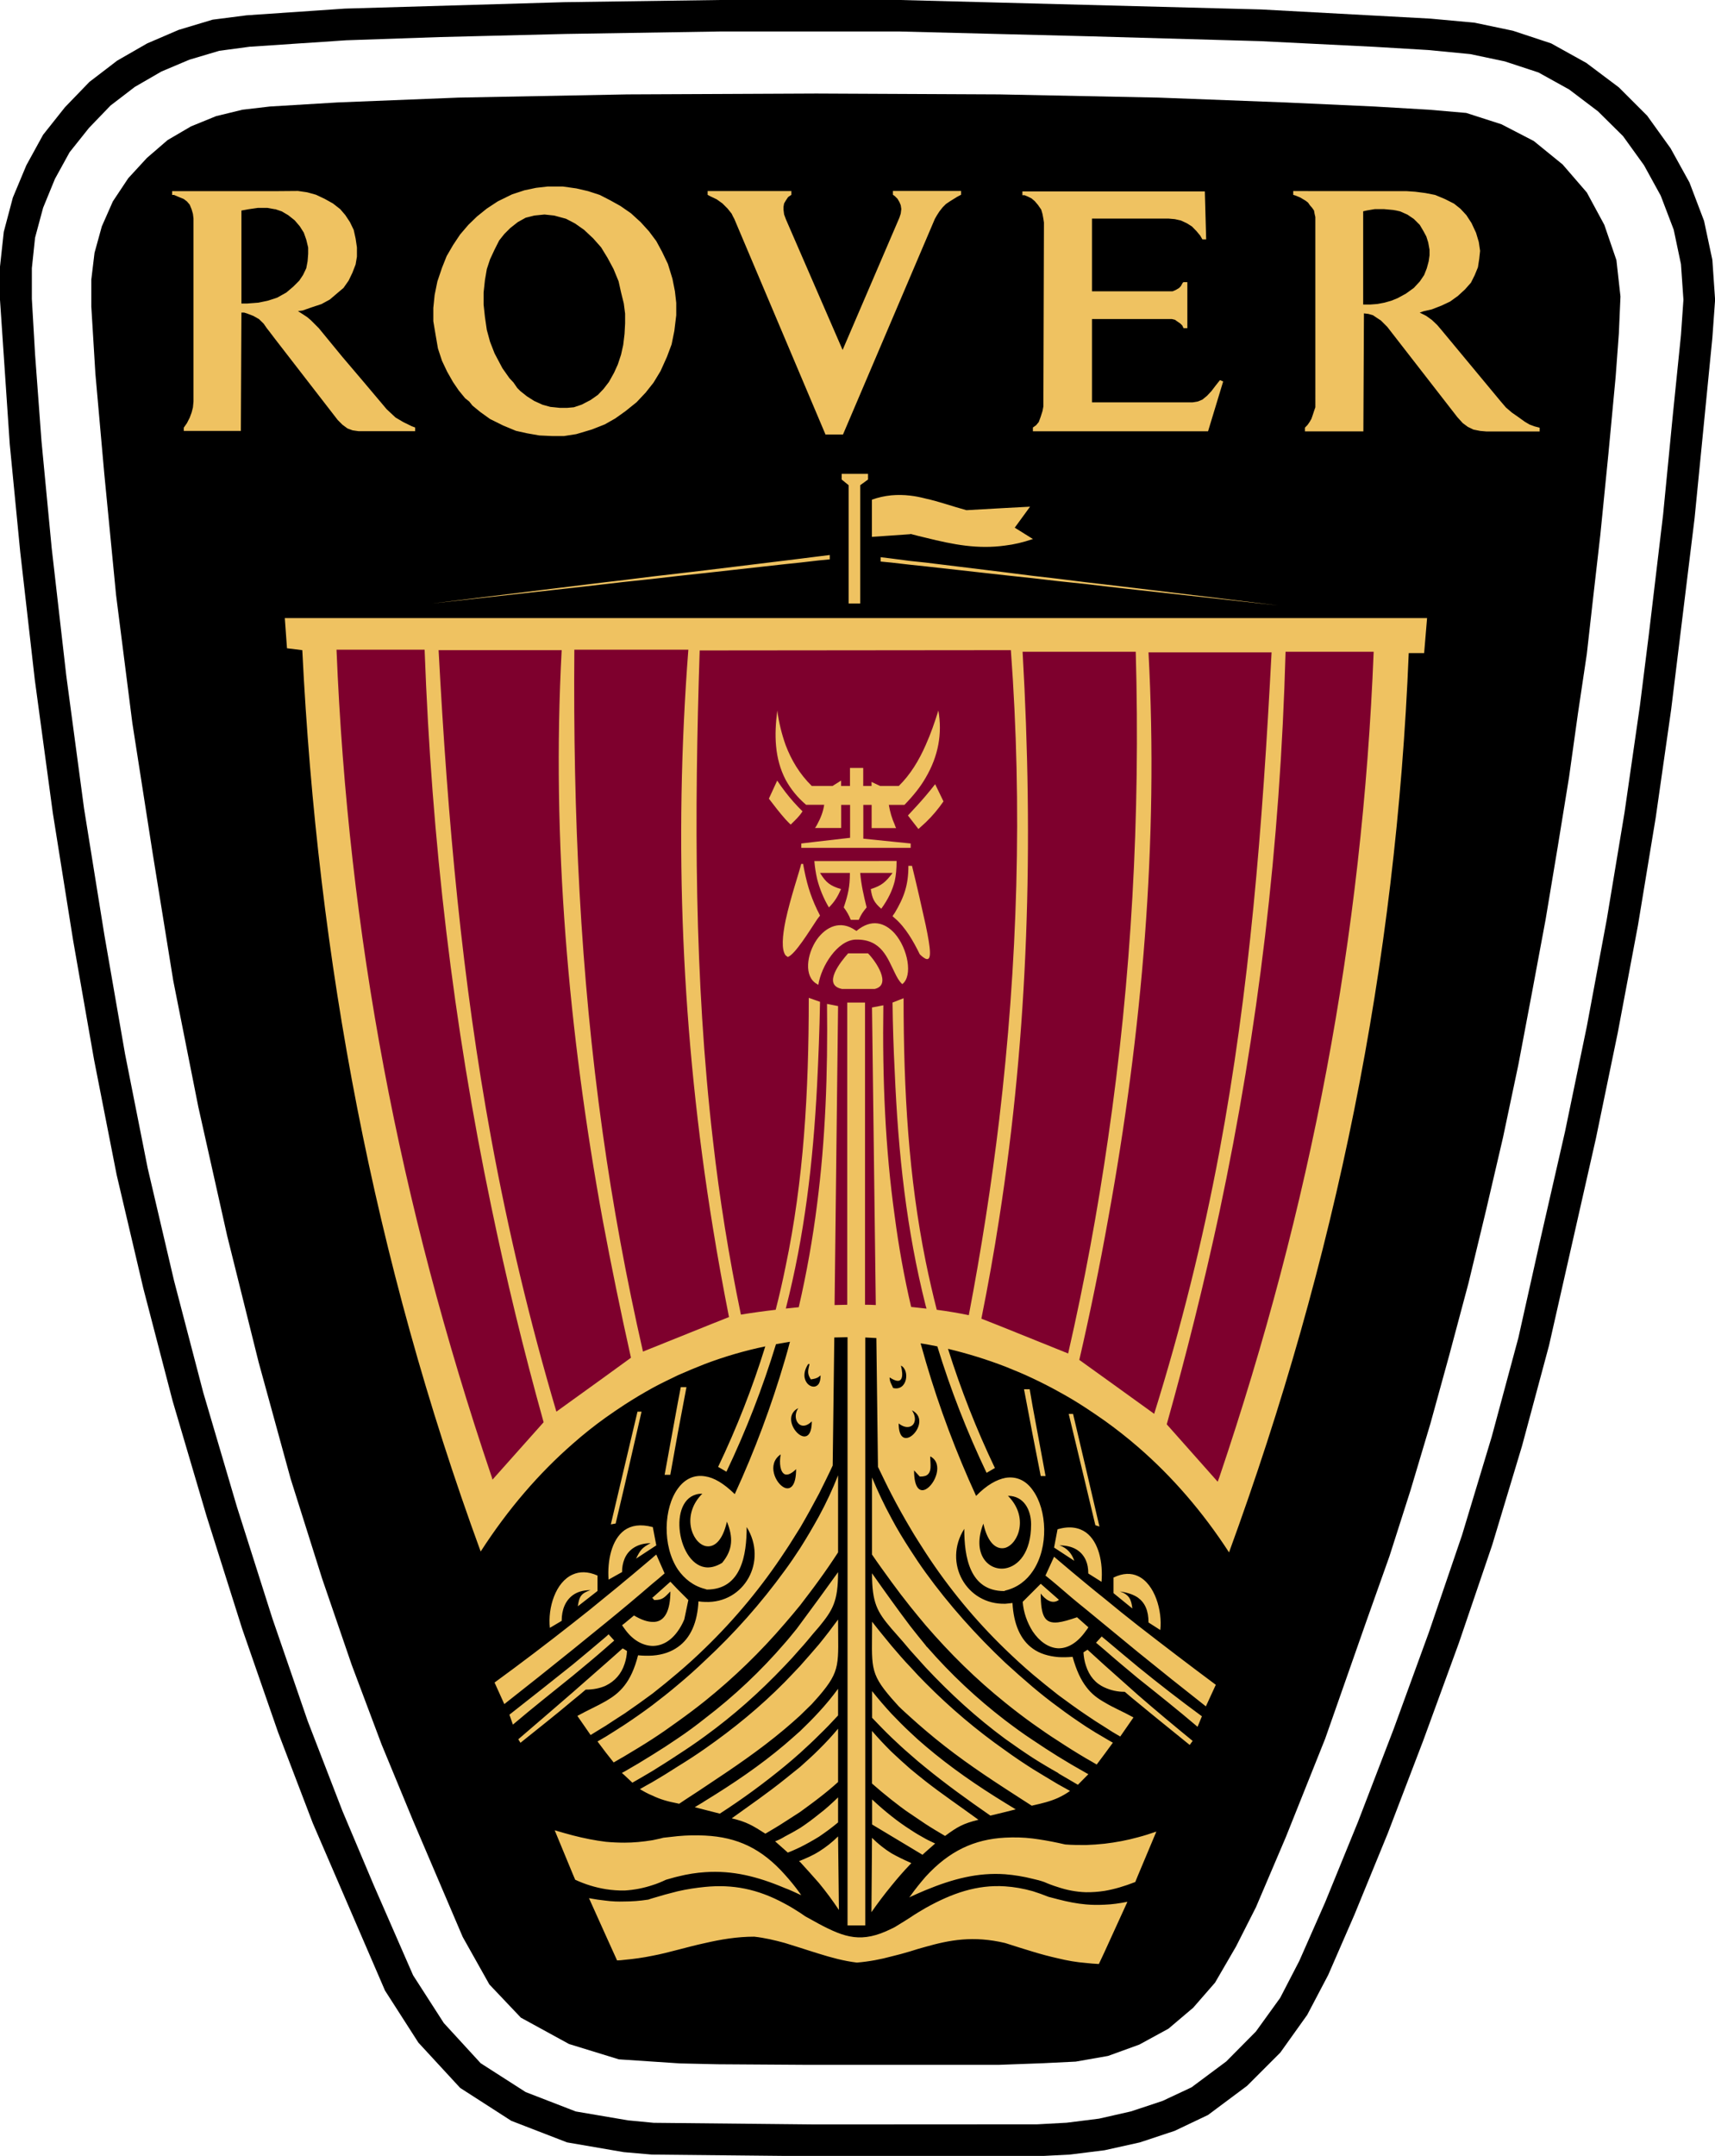
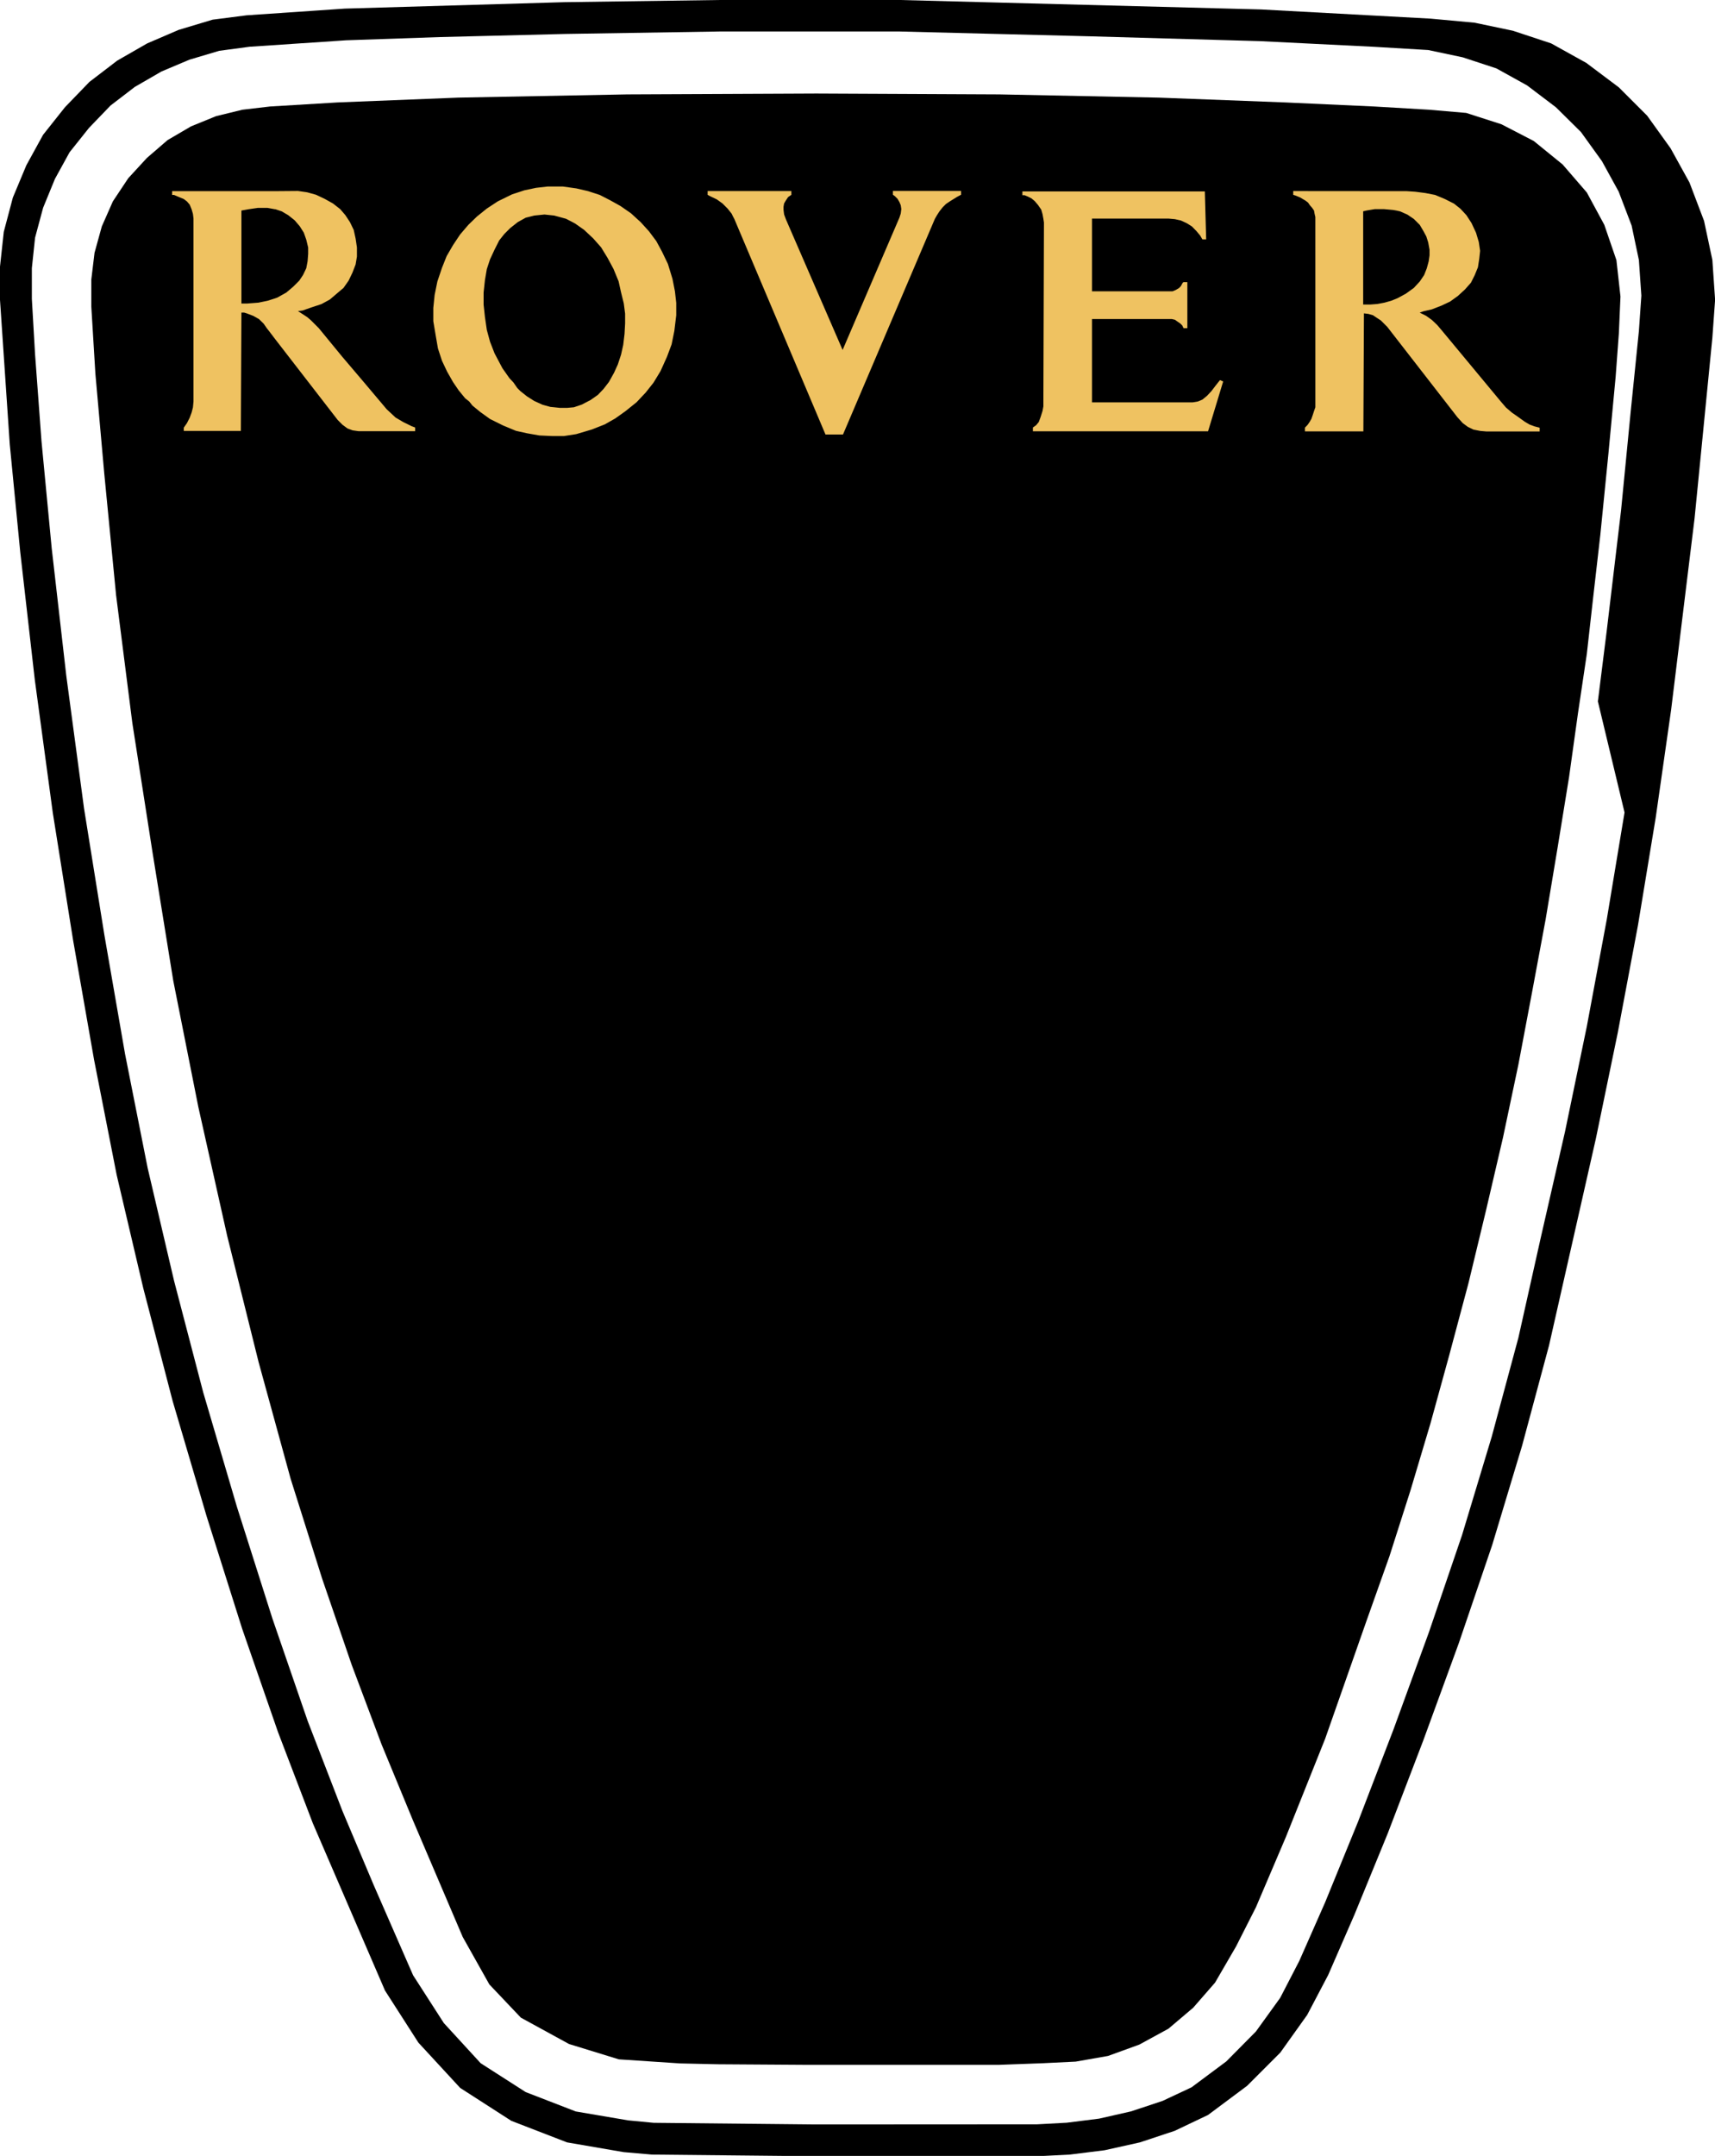
<svg xmlns="http://www.w3.org/2000/svg" version="1.1" id="Layer_1" x="0px" y="0px" viewBox="0 0 1814.3 2279.4" style="enable-background:new 0 0 1814.3 2279.4;" xml:space="preserve">
  <style type="text/css">
	.st0{fill-rule:evenodd;clip-rule:evenodd;}
	.st1{fill-rule:evenodd;clip-rule:evenodd;fill:#EFC261;}
	.st2{fill-rule:evenodd;clip-rule:evenodd;fill:#7E002D;}
</style>
  <path class="st0" d="M850.7,2183.1h206.3l46.2-1.7l34.8-1.7l34.2-6l33.1-12l30.8-16.8l26.2-22.2l23.1-26.5l22.2-38.2l21.1-41.6  l31.6-74.1l41.6-104l43.3-123.4l24.8-69.8l22.2-69.5l21.1-70.7l19.7-71.5l20.5-76.7l18.5-76.7l18-77.2l16.3-77.2l14.5-76.7  l14.3-76.7l12.8-76.7l12-73.8l9.4-67.3l9.4-63l6.6-58.7l7.7-67.3l8.5-85.2l7.7-81.8l3.4-45.9l1.7-39L1710,275l-12.8-37.3l-18.5-34.2  l-25.6-29.6l-30.5-24.8l-34.2-17.7l-37.3-12l-39.4-3.4l-57.9-3.4l-94.3-4.3l-133.7-5.1l-168.7-3.4l-193.5-0.9l-200.1,0.9l-178.7,3.4  l-127.7,5.1l-71.5,4.3l-29.1,3.4l-27.9,6.8l-26.5,10.8l-24.8,14.5L155.4,167l-19.7,21.4l-16.3,24.5l-11.7,26.5l-7.7,27.9l-3.4,28.2  v28.8l4.3,70.7l9.4,105.7l12.5,128.5L140,764.4l21.4,137.1l21.9,135.4l26.5,133.4l30.5,136.2l33.3,133.7l33.9,123.4l33.3,105.5  l31.3,91.2l31.6,84.1l33.1,80.1l52.7,123.4l28.2,50.2l33.3,35.1l51,27.9l52.7,16.2l64.7,4.3l39.9,0.9L850.7,2183.1L850.7,2183.1z" />
  <path class="st1" d="M255.4,320.9v-98.3l7.7-1.4l9.7-1.4H283l7.7,1.4h0.6l6.8,2.3l6.8,4l6.8,5.4l5.4,6.3l4.3,6.8l2.6,7.4l2,8.3v6.8  l-0.6,7.7l-1.4,7.4l-3.4,7.1l-4,6l-6.3,6.3l-7.4,6.3l-9.7,5.4l-2.6,0.9L283,318l-9.7,2l-11.7,0.9L255.4,320.9L255.4,320.9z   M1477.2,315.8l1.4-0.6l8.8-4.8l8.3-6l6.3-6.8l4.6-6.8l2.8-7.1l2-7.4l0.9-6.3v-6l-1.4-7.7l-2-6.3l-2.9-5.4l-4-6.8l-6.3-6.3l-6.8-4.6  l-7.7-3.4l-4-0.9l-3.4-0.6l-9.7-0.9h-9.7l-8.3,1.4l-4,0.9v98.6h7.4l7.7-0.6l7.4-1.4l7.1-2L1477.2,315.8z M1477.2,202.1h10.8l9.1,0.6  l10.8,1.4l10.3,2l10.3,4.3l9.7,4.9l6.8,5.4l6.3,6.8l5.4,8.3l4.8,10.3l2.9,9.7l1.4,9.4l-0.9,8.3l-1.4,9.1l-3.4,8.3l-4,8l-6.3,7.1  l-7.4,6.8l-8.3,6l-9.1,4.3l-10.3,4l-8.8,2l-4,1.4l6.8,3.4l6,4.3l5.7,5.4l4.6,5.4l62.7,75.5l5.4,6.3l6.3,5.4l6.9,4.8l6.8,4.9l4.9,2.9  l5.4,2l5.4,1.4v4h-56.1l-6.8-0.6l-7.1-1.4l-6-2.9l-5.4-4l-5.7-6.3l-64.4-82.9l-9.7-12.5l-3.4-3.4l-3.4-3.4l-4-2.6l-4.3-2.9l-4.8-1.4  l-4.8-0.6l-0.6,124.8h-61.8v-4l2.8-2.9l2-2.9l2-3.4l1.4-4l1.4-4.3l1.4-4V229.4l-0.8-3.4l-0.6-3.4l-2-2.9l-2.3-2.6l-2-2.9l-2.6-2  l-5.7-3.4l-4.8-2l-2.6-0.8v-4L1477.2,202.1L1477.2,202.1L1477.2,202.1z M586.3,430.6l5.7,0.6h8.3l6.8-0.6l8.3-2.8l9.4-4.9l7.7-5.4  l6-6.3l5.7-7.4l5.4-9.7l4-8.8l3.4-10.3l2.3-10.3l1.4-11.7l0.6-11.1v-10.3l-1.4-10.8l-2.9-11.7l-2.6-11.7l-5.4-13.1l-6.3-11.7  l-6.8-11.1l-8.3-9.4l-9.7-9.1l-9.7-6.8l-9.4-4.9l-12.5-3.4l-10.3-1.1l-10.8,1.1l-9.1,2.3l-8.3,4.6l-8,6.3l-6.3,6.3l-5.4,6.8  l-4.9,9.7l-4.8,10.3l-3.4,10.3l-2,11.7l-1.4,13.1V322l1.4,13.1l2,13.7l3.4,12.5l4.8,12.3l8.3,15.7l7.4,10.5l4.3,4.6l2,2.9l2,2.9  l3.4,3.4l6.8,5.4l7.7,4.9l8.8,4l8.3,2.3L586.3,430.6L586.3,430.6z M586.3,197.2h9.1l14.3,2l12.5,2.9l12.3,4l11.1,5.7l10.8,6  l11.1,7.7l10.3,9.4l8.8,9.7l7.7,10.3l6,11.1l6.3,13.1l4.8,15.7l2.6,13.1l1.4,12.3v13.1l-2,16.5l-2.9,14.3l-4.9,13.1l-6.8,15.1  l-7.4,12.2l-8.3,10.5l-9.7,10.3l-11.7,9.4l-10.8,7.7l-11.1,6.3l-13.7,5.4l-16.5,4.9l-12.8,2h-13.1l-13.1-0.6l-13.1-2.3l-11.7-2.6  l-13.7-5.7l-13.7-6.8l-10.3-7.4l-8.3-6.8l-3.4-4.3l-4.3-3.4l-6.8-8.3l-6-8.8l-6.3-11.1l-5.4-11.4l-4.3-13.1l-2.6-15.1l-2.3-13.7v-14  l1.4-13.7l2.9-14.3l4.9-14.5l4.9-12.3l6.8-11.7l7.4-11.1l8.8-10.3l9.1-8.8l10.3-8.3l11.7-7.7l15.1-7.4l13.1-4.3l12.3-2.6l12.3-1.4  H586.3z M873.3,459.4h18.5l97.2-228l2.3-4l2.6-4l3.4-4.3l3.4-3.4l4.3-2.9l7.4-4.6l4.3-2.3v-4h-72.1v4l2,1.4l2.9,2.9l2,3.4l1.4,3.4  l0.6,4l-0.6,4.8l-1.4,4.3l-60.1,139.9l-59.9-137.9l-2-5.4l-0.6-4.8v-3.4l0.6-3.4l2-3.4l2.3-3.4l3.4-2.3v-4h-88.6v4l2.6,1.4l7.1,3.4  l6,4.3l5.4,5.4l4.3,5.4l1.4,2.9l1.4,2.6L873.3,459.4L873.3,459.4z M1092.7,452v4H1278l16-52.7l-3.4-1.4l-4.3,5.4l-4.8,6.3l-4.6,4.9  l-4.9,4l-4.8,2l-5.4,0.9h-106.6v-88.1h84.4l3.4,0.8l2.8,2l2.9,2l2,2l1.4,2.9h4v-48.7h-4l-0.9,0.6l-2,3.7l-2,2l-3.4,2l-3.4,1.4h-85.2  v-76.9h80.9l6.8,0.6l6.3,1.4l6.3,2.9l5.4,3.4l4.8,4.9l4,4.8l2.3,4h4l-1.4-50.7h-193v4h2.3l3.4,1.4l4,2l3.4,2.9l3.4,4l3.4,4.9  l1.4,4.8l0.9,4.9l0.6,4l-0.6,190.4v4l-0.9,4.8l-2,6.3l-2,5.4l-2.8,3.4L1092.7,452L1092.7,452z M290.7,202.1H182.1v4h2l5.4,2.3l4.9,2  l3.4,2.6l2.9,3.4l2,4.9l1.4,4.8l0.6,4.9v193.5l-0.6,6.3l-1.4,5.4l-2,5.4l-2.9,5.7l-3.4,4.9v3.4h60.4l0.6-125.1h2.9l2.9,0.9l6.8,2.6  l6,3.4l4.9,4.8l3.4,4.9l2.3,2.9l6.3,8.3l66.4,85.8l4.9,4.9l5.4,4l5.4,2l6.3,0.9h59.9V452l-3.7-1.4l-8.8-4.3l-8.3-4.9l-9.4-8.8  l-24.8-29.4L362,377.1l-24.8-30.2l-4-4l-4.3-4.3l-4-3.4l-9.7-6.3l4.9-0.6l9.7-3.4l10.3-3.4l8.8-4.8l7.4-6.3l7.1-6l5.4-7.7l4-8.3  l3.4-8.8l1.4-8.3v-9.7l-1.4-9.4l-2-9.1l-4-8.3l-4.9-7.4l-5.4-6.3l-7.7-6l-8.8-4.9l-9.1-4.3l-9.4-2.6l-9.7-1.4L290.7,202.1  L290.7,202.1L290.7,202.1z" />
-   <path class="st0" d="M907.2,0H761L597.1,2.3L364.8,9.1l-104,7.1l-35.9,4.6L189,31.6l-33.3,14.3L124,64.1L94.6,86.6l-25.9,26.8  l-23.1,29.1l-17.7,32.2l-14.3,34.2L4,245.1l-4,36.8v35.1l10.3,152.5l11.1,114l15.4,135.1l19.1,141.1l21.4,134.2l22.2,126.5  l23.9,121.7l28.2,120l31.1,119.4l35.9,121.7l37.6,118.9l37.9,109.2l36.8,96.3l76.4,177l35.3,55l44.2,47.9l54.1,34.8l59,22.8  l59.9,10.3l29.9,2.6l170.2,1.7h238.3l33.6-1.7l36.8-4.6l37.3-8.3l36.8-12.2l35.3-16.8l41.3-30.8l35.1-35.1l28.5-39.9l22.2-42.2  l27.7-63.6l35.3-86.1l37.6-98.3l37.6-102.9l35.3-103.7l31.6-104.9l28.5-106l49.6-218.9l23.1-111.7l21.4-113.7l18.8-114l16.3-114  l24.8-202.4l18.8-190.7l2.9-40.2l-2.9-42.2l-8.8-41.3l-15.4-40.5l-20-36.2l-24.8-34.5l-29.9-29.9l-34.5-25.9L1641,45.9l-40.5-13.4  l-40.5-8.5l-46.7-4.3l-179-9.7L952.2,0L907.2,0L907.2,0z M907.2,2246.1h-47l-168.7-1.7l-27.1-2.6l-55.3-9.4l-53-20.5l-47.6-30.5  l-39-42.5l-32.5-50.5l-41.6-95.2l-33.1-78.4l-36.8-95.2l-37.3-108.3l-37.6-118.3l-35.6-120.8L184.1,1354l-27.9-119.1l-23.9-120.5  l-21.9-126L88.9,854.7L70.1,714.2L54.7,579.7L43.9,466.5l-6.8-91.8l-3.4-58.7v-32.5l3.4-32.2l8.5-31.6l12.5-30.5L73.6,161l20.5-25.7  l22.8-23.7l25.7-19.7l28.2-16.3l29.6-12.5l31.6-9.4l32.2-4.3l102-6.8l98.9-3.4L598,35.9l163.3-2.6h190.4l201.8,5.1l179.6,5.1  l120.8,6l57,3.4l44.5,4.3l36.5,7.7l35.6,11.7l32.5,18l30.5,23.1l26.5,26.2l22.2,30.8l17.7,32.2l13.7,35.9l7.7,36.5l2.6,37.6  l-2.6,37.3l-8.6,84.4l-10.3,105.5l-15.1,126.8l-9.4,75L1718.6,859l-18.8,113.1l-21.1,113.1l-23.1,111.4l-25.7,112.3l-23.6,105.5  l-28.2,104.6l-31.4,104l-35.1,102.9l-37.3,102.3l-37.6,97.8l-34.8,85.2l-27.4,62.1l-20.2,39l-25.7,35.6l-31.3,31.6l-36.8,27.4  l-30.5,14.3l-33.4,11.1l-33.9,7.7l-34.2,4.3l-31.3,1.7L907.2,2246.1L907.2,2246.1L907.2,2246.1z" />
-   <path class="st1" d="M605.9,1981.3l-19.1-46.2c6.5,2,12.8,3.7,19.1,5.4c12,3.1,23.7,5.4,35.1,6.8c6.5,0.6,13.1,0.9,19.7,0.9  c9.4,0,19.1-0.9,29.6-2.6c3.7-0.9,7.4-1.4,11.4-2.6c5.4-0.6,10.5-1.1,15.4-1.7c9.6-0.9,19.2-1.1,28.8-0.6  c34.2,1.7,59.8,13.7,84.4,41.3c5.4,6,10.8,12.5,16.3,20.2c0.3,0.6,0.6,1.1,1.1,1.4c-0.6,0-0.9-0.3-1.1-0.3  c-5.7-2.6-10.8-5.1-16.3-7.1c-29.1-12.3-55.3-18.8-84.4-16.8c-9.1,0.6-18.5,2-28.8,4.6c-4,0.9-8.3,2.3-12.5,3.4  c-4.9,2.3-9.7,4.3-14.3,5.7c-9.6,3.2-19.5,5.1-29.6,5.7c-6.6,0.1-13.2-0.4-19.7-1.4c-11.2-1.8-22.2-5.2-32.5-10L605.9,1981.3z   M1300.2,1641.3c113.2-309.8,176.7-621.3,190.1-950.8h16.3l3.1-37H301.3l2.3,31.9l16.2,2c16.2,328.3,75.8,644.7,188.7,953  c28.8-44.7,61.6-82.7,97.5-114c11.2-9.9,22.9-19.2,35.1-27.9c6.5-4.6,13-9,19.7-13.4c9.7-6.3,19.5-12.1,29.6-17.7  c8.8-4.8,18-9.1,26.8-13.4c9.5-4.2,19.1-8.2,28.8-12c20.7-7.8,41.9-14,63.6-18.5c-13.5,43.6-30.2,86.2-49.9,127.4l8.8,5.1  c20.8-43.6,38.3-88.6,52.4-134.8l9.4-1.7l5.4-0.9c-1.7,6.5-3.5,13-5.4,19.4c-14.2,48.4-31.9,95.8-53,141.7  c-11.7-11.4-21.9-17.4-31.3-18.8c-12-2-21.7,3.1-28.8,12.8c-15.1,20.5-16.8,60.7,0,85.8c6.8,9.7,16.3,17.4,28.8,20.5  c0.6,0.3,1.1,0.3,1.7,0.6c36.8,0,42.2-37,42.2-66.1c22.5,36.2-2.6,80.9-43.9,79.2c-2.3,0-4.6-0.3-7.1-0.6  c-1.1,22.2-8.3,38.8-21.7,48.2c-7.1,5.1-16,8.3-26.8,9.1c-5.1,0.3-10.3,0.2-15.4-0.3c-3.7,14.5-8.5,24.5-14.3,31.9  c-5.7,7.4-12.3,12.2-19.7,16.5c-8.8,5.1-18.8,9.4-30.2,15.7l14,20.2c5.4-3.4,10.8-6.6,16.3-10c6.5-4.3,13.1-8.6,19.7-12.8  c10-6.9,19.9-13.9,29.6-21.1c9.1-7.1,18-14.4,26.8-21.9c9.9-8.4,19.5-17.1,28.8-26.2c31.8-30.8,60.1-65,84.4-102  c5.7-8.3,10.8-17.1,16.3-25.6c6.9-11.8,13.5-23.8,19.9-35.9c4.8-9.7,9.7-19.4,14.3-29.4l1.7-135.4c4.6,0,9.4-0.3,14-0.3v621.9h18.8  v-621.6c4,0.3,8,0.3,11.7,0.6l1.7,136.2c4.9,10,9.4,19.7,14.5,29.4c6.3,12.2,13,24.1,20,35.9c5.1,8.8,10.8,17.4,16.2,25.9  c24.1,36.9,52.3,71.1,84.1,101.8c9.4,9.1,19.1,18,29.1,26.5c8.8,7.4,17.7,14.6,26.8,21.7c9.7,7.1,19.4,14.3,29.6,21.1  c6.3,4.3,12.8,8.6,19.7,12.8c5.1,3.4,10.6,6.8,16.3,10l14-20.2c-11.4-6.3-21.7-10.5-30.2-15.7c-7.7-4.3-14.2-9.1-19.7-16.5  c-5.7-7.4-10.5-17.4-14.5-31.9c-5,0.5-10.1,0.6-15.1,0.3c-10.5-0.9-19.7-3.7-26.8-8.8c-13.4-9.4-20.5-26.2-21.7-48.4  c-2.6,0.3-4.8,0.6-7.4,0.8c-41.3,1.4-66.4-43.3-43.6-79.2c0,29.1,5.4,65.8,42.2,65.8c0.6-0.3,0.8-0.3,1.4-0.6  c12.8-3.1,22.5-10.8,29.1-20.8c16.8-25.1,14.8-64.4,0-84.9c-6.8-10-16.8-15.4-29.1-13.4c-9.1,1.7-19.7,7.4-31.1,19.1  c-21-45.8-38.8-93-53-141.3c-2-6.8-3.7-13.4-5.7-20c2,0.3,4,0.6,5.7,0.9c4,0.9,8,1.4,12,2.3c14,45.8,31.5,90.5,52.1,133.7l8.8-5.1  c-19.5-40.8-36-82.9-49.6-126c20.5,4.9,40.7,11.1,60.7,18.8c10,4,19.7,8,29.1,12.5c9.1,4.3,18,8.8,26.8,13.7  c10,5.4,20,11.4,29.6,17.7c6.6,4.3,13.1,8.8,19.7,13.4c12,8.6,24,18,35.4,27.9C1239.8,1560.9,1272.3,1598.3,1300.2,1641.3  L1300.2,1641.3z M1203.9,1942.5c6.5-1.7,12.8-3.7,19.4-6l-19.4,46.2l-2.9,7.1c-11.7,4.6-22.5,7.7-32.5,9.4c-6.5,1-13.1,1.5-19.7,1.4  c-10.1-0.3-20.1-2.2-29.6-5.4c-4.9-1.5-9.8-3.3-14.5-5.4c-4-1.4-8.1-2.5-12.3-3.4c-9.5-2.4-19.3-4-29.1-4.8  c-28.8-2-55,4.8-84.1,16.8c-5.4,2.3-10.8,4.6-16.2,7.1c-0.3,0.3-0.9,0.6-1.1,0.6c0.3-0.6,0.8-0.9,1.1-1.4  c5.4-7.7,10.8-14.2,16.2-20.5c25.1-27.4,51.6-39.6,84.1-41.3c9.7-0.5,19.4-0.3,29.1,0.9c8.6,1.1,17.4,2.6,26.8,4.6l7.7,1.7  c7.4,0.6,14.5,0.6,21.9,0.6c6.6-0.2,13.1-0.7,19.7-1.4C1180.5,1947.9,1192.3,1945.7,1203.9,1942.5L1203.9,1942.5z M1203.9,1792.1  c19,16.5,38.3,32.6,57.8,48.5l-3.1,4.3c-18.2-14.8-36.5-29.4-54.7-44.5c-4.7-3.8-9.4-7.7-14-11.7c-7.4,0.1-14.7-1.5-21.4-4.6  c-9.7-4.3-16.2-12.2-19.7-23.1c-1.5-4.5-2.3-9.2-2.6-14l2.6-1.7l1.7-1.1l17.9,16.3C1180.2,1771,1191.9,1781.5,1203.9,1792.1  L1203.9,1792.1z M1203.9,1774.4c21.1,16.8,42.2,33.6,63,51.3l4.6-11.1c-22.9-16.8-45.4-34.2-67.5-52.2  c-11.9-9.8-23.6-19.7-35.4-29.6c-1.1-0.8-2-1.7-3.1-2.6l-6,6.6c3.1,2.6,6,5.1,9.1,7.7C1180.2,1754.7,1191.9,1764.4,1203.9,1774.4  L1203.9,1774.4z M1203.9,1746.8c23.8,19.3,47.7,38.4,71.8,57.3l10.5-22.8c-27.7-20.6-55.1-41.5-82.4-62.7  c-11.9-9.3-23.7-18.8-35.4-28.5c-6.5-5.1-13.1-10.6-19.7-16c-10-8.3-19.9-16.5-29.6-24.8c-1.4-1.1-2.8-2.3-4-3.4l-9.1,19.9  c4.6,3.7,8.8,7.1,13.1,10.8c9.7,8.5,19.6,16.8,29.6,24.8c6.6,5.4,13.1,10.8,19.7,16.2C1180.2,1727.4,1192.2,1737.1,1203.9,1746.8z   M1203.9,1666.4c17.9,8.3,25.9,37,23.6,57l-12.5-8c0-12.5-3.7-20.8-11.1-26.2c-4.9-3.4-11.1-5.4-19.1-6.6c9.7,3.4,12,8.3,13.1,18  l-19.9-16.2v-16.5C1188.2,1663,1196.7,1663,1203.9,1666.4L1203.9,1666.4z M1203.9,622.1l148.2,18l-148.2-16.3l-35.4-4l-19.7-2.3  l-29.6-3.1l-26.8-3.1l-29.1-3.1l-84.1-9.4l-16.2-1.7l-20-2.3l-11.4-1.1v-4.6l11.4,1.4l20,2.6l16.2,1.7l84.1,10.3l29.1,3.7l26.8,3.1  l29.6,3.7l19.7,2.3L1203.9,622.1L1203.9,622.1z M1168.5,2013.8c7.7-0.3,16-1.4,24.2-3.1l-24.2,53l-6,12.8c-4.6-0.2-9.1-0.6-13.7-1.1  c-10-0.8-19.9-2.5-29.6-4.9c-9-2-18-4.4-26.8-7.1c-9.1-2.8-18.8-5.7-29.1-9.1c-33.9-8-59-3.1-84.1,4c-5.4,1.4-10.8,3.1-16.2,4.8  c-6.6,2-13.3,3.8-20,5.4c-11.4,3.1-23.4,5.4-36.5,6.5c-14-1.7-27.4-5.4-40.2-9.4c-6.8-2-13.4-4.3-19.9-6.3l-16.3-5.1  c-10.3-2.8-21.1-5.4-32.2-6.6c-18.2,0-35.3,2.9-52.2,6.8c-9.4,2-19.1,4.6-28.8,7.1c-8.8,2.3-17.7,4.6-26.8,6.3  c-9.7,2-19.7,3.4-29.6,4.3c-2.6,0.3-5.1,0.6-7.7,0.6l-12-26.5l-17.7-39.3c6.3,1.2,12,2,17.7,2.6c6.8,0.9,13.1,1.1,19.7,0.9  c8,0,16.2-0.6,25.4-2c1.4-0.6,2.9-0.9,4.3-1.4c8.8-2.7,17.8-5.2,26.8-7.4c10-2.3,19.7-3.7,28.8-4.6c29.1-2.9,55.6,2,84.4,17.7  c5.4,2.8,10.5,6,16.3,9.7c1.7,1.1,3.7,2.6,5.4,3.7c5.1,2.9,10,5.4,14.5,8c27.4,14.5,45.3,20.8,76.7,5.1c2.6-1.1,5.1-2.6,7.7-4.3  c4.3-2.6,8.3-5.1,12.3-7.7c5.4-3.7,10.8-6.8,16.2-10c27.6-15.4,54.2-24.8,84.1-22.8c9.4,0.6,19.1,2.3,29.1,5.1  c5.4,1.7,11.1,3.7,16.8,6c3.4,0.9,6.6,1.7,10,2.6c10,2.6,20,4.6,29.6,5.4C1155.4,2014.1,1161.7,2014.1,1168.5,2013.8z   M1168.5,1837.4c2.9,1.7,5.7,3.4,8.8,5.1l-8.8,12l-8.3,11.1c-4-2.3-7.7-4.6-11.4-6.6c-10-5.9-19.9-12.1-29.6-18.5  c-9.1-5.7-18-12-26.8-18.2c-9.9-7.1-19.6-14.5-29.1-22.2c-30.5-24.5-58.1-51.6-84.1-81.8c-5.4-6.3-10.8-13.1-16.2-19.7  c-6.9-8.6-13.5-17.3-20-26.2c-6.8-9.4-13.7-18.8-20.5-28.8v-81.5c6.1,14.7,12.9,29.1,20.5,43c6,11.4,12.8,22.5,20,33.6  c5.1,8,10.5,16,16.2,23.9c24.5,33.9,53.3,66.1,84.1,95.2c9.5,8.7,19.2,17.3,29.1,25.7c8.8,7.4,17.7,14.5,26.8,21.1  c9.7,7.4,19.7,14.2,29.6,20.8C1155.4,1829.7,1162,1833.7,1168.5,1837.4L1168.5,1837.4z M1148.8,1874.4c0.9,0.6,1.7,0.9,2.6,1.4  l-2.6,2.6l-8.5,8.6l-20-11.7c-0.3-0.3-0.9-0.6-1.1-0.9c-9.1-5.1-18-10.4-26.8-16c-9.8-6.4-19.5-13.1-29.1-20  c-30.5-22.5-57.6-47.3-84.1-75.5l-16.2-18c-2.6-3.1-5.1-6-7.7-9.1c-4.8-5.4-8.8-10-12.3-14c-15.1-17.7-20.5-27.1-20.5-58.4  c6.8,9.7,13.7,19.4,20.5,28.8c6.6,9.1,13.1,18,20,27.1c5.3,6.8,10.8,13.6,16.2,20.2c0.5,0.9,1.2,1.7,2,2.3  c24.7,28.3,52.2,54.1,82.1,77c9.4,7.1,19.1,14.3,29.1,20.8c8.8,6,17.7,11.7,26.8,17.4C1128.9,1863,1138.6,1868.7,1148.8,1874.4  L1148.8,1874.4z M1148.8,1718.2l2.6,2.3c-0.8,1.4-1.7,2.6-2.6,3.7c-9.4,13.4-19.9,18.8-29.6,18.5c-10.3-0.6-19.7-7.4-26.8-18  c-5.9-9.4-9.6-20-10.5-31.1l10.5-10.5l8.6-8.6l18.2,16l1.1,1.1c-0.4,0.1-0.8,0.3-1.1,0.6c-6.8,4-13.7-1.4-18.2-7.4  c0,24.8,4.6,31.9,18.2,30.5c5.4-0.6,12-2.6,20.2-5.4L1148.8,1718.2L1148.8,1718.2z M1148.8,1620.2c13.7,10,18.2,32.2,16.5,52.2  l-14-8.8c0-5.4-0.8-10-2.6-14c-4.6-10.3-14.2-15.7-27.9-15.7c8,2.6,13.1,8.6,15.7,16.3l-17.4-11.4l-4-2.6l3.7-19.4h0.3  C1131.7,1613.1,1141.7,1615.1,1148.8,1620.2L1148.8,1620.2z M1148.8,1552.7l14.3,61.3l-4.3-1.4l-10-41.9l-18.2-75.8h4.6  L1148.8,1552.7L1148.8,1552.7z M1119.2,1886.4c4.3,2.3,8.6,4.9,12.8,7.1c-4.3,3.1-8.5,5.4-12.8,7.4c-8.3,3.7-16.5,5.7-26.8,8  c-0.3,0-0.6,0.3-0.8,0.3c-9.7-6.3-19.1-12.2-28.2-18.2c-29.9-19.4-57-38.2-84.1-61.3c-5.4-4.5-10.8-9.4-16.2-14.2  c-4-3.7-8.3-7.4-12.3-11.4c-2.6-2.8-5.2-5.7-7.7-8.6c-23.9-27.6-20.5-33.6-20.5-80.9c6.8,8.8,13.7,17.1,20.5,25.4  c6.6,7.7,13.1,15.4,20,22.5c5.4,6,10.8,11.7,16.2,17.1c25.9,26.1,54,49.9,84.1,71c9.5,6.9,19.2,13.4,29.1,19.7  C1101.2,1875.6,1110.1,1881,1119.2,1886.4L1119.2,1886.4z M1092.4,1486.8l13.7,73.8h-5.1l-8.6-43.9l-9.1-47.9h6L1092.4,1486.8  L1092.4,1486.8z M1092.4,569.7l0.6,0.3h-0.6c-10,3.4-19.7,5.7-29.1,6.8c-28.8,4-54.4-0.9-84.1-8.3c-5.1-1.1-10.5-2.6-16-4l-0.3,0.3  l-20,1.4l-20.5,1.4v-39.3c6.6-2.4,13.5-3.9,20.5-4.6c6.6-0.6,13.3-0.5,20,0.3c5.4,0.6,10.8,1.7,16.2,3.1  c14.2,3.1,28.5,8.3,43.3,12.3l40.8-2.3l26.5-1.4l-16.2,22.2L1092.4,569.7L1092.4,569.7z M1063.4,1636.5c14.2-4.3,25.1-32.8,2.9-55  c16.8,0,24.5,14.8,24.5,30.2c0,29.9-13.7,44.2-27.4,46.5c-18,2.8-35.6-15.4-23.1-47.3C1045.1,1632.5,1054.8,1638.7,1063.4,1636.5z   M1063.4,1915.8l11.1-2.8l-11.1-6.8c-29.4-18-57.9-37.6-84.1-59.9c-5.6-4.7-11-9.5-16.2-14.5c-6.9-6.4-13.5-13.1-20-19.9  c-7.1-7.7-14-15.7-20.5-23.9v28.2c6.8,7.1,13.7,14.3,20.5,20.8c6.6,6.3,13.1,12.3,20,18.2c5.4,4.8,10.8,9.4,16.2,13.7  c21.7,17.7,44.2,33.9,68.4,50.7L1063.4,1915.8z M979.3,1574.6c9.7-4.8,19.4-27.4,4.8-34.8c0,8.3,2.3,17.4-4.8,20.5  c-2,0.6-4.1,0.9-6.3,0.8l-6-6.5C967,1573.8,973.3,1577.7,979.3,1574.6L979.3,1574.6z M979.3,1957.9l10-8.8c-3.4-1.7-6.8-3.1-10-4.9  c-5.5-3-11-6.2-16.2-9.7c-6.9-4.4-13.6-9.2-20-14.3c-7.1-5.6-13.9-11.5-20.5-17.7v26.5l20.5,12.3l20,12l12.8,7.7L979.3,1957.9z   M979.3,1928.6c6.6,4.3,13.4,8.3,20.5,12.5c13.1-9.7,19.1-13.1,35.3-17.1c-19.9-14.5-38.5-27.1-55.9-40.7  c-5.4-4.3-10.8-8.6-16.2-13.1c-6.8-5.9-13.4-12-20-18.2c-7.1-7-14-14.4-20.5-21.9v55.6c6.8,6,13.7,11.7,20.5,17.1  c6.6,5.1,13.1,10.3,20,14.8L979.3,1928.6z M963,1508.2c5.4-2,6.8-9.7,1.7-17.1c14,6.8,6.6,23.1-1.7,27.9c-6,3.4-12.3,1.1-12.3-14  C955.6,1508.8,959.9,1509.4,963,1508.2z M963,1969.3c0.3,0.3,0.8,0.3,1.1,0.6c-0.3,0.3-0.9,0.9-1.1,1.1c-7,7.3-13.6,14.9-20,22.8  c-7.4,9-14.4,18.3-21.1,27.9l0.6-78.6c6.2,6.2,13.1,11.7,20.5,16.3C949,1962.8,955.3,1965.9,963,1969.3L963,1969.3z M943.1,1457.5  c12,7.1,12.8-2.6,10-13.7c9.7,4.8,6.8,27.4-8.3,23.7c-0.5-1.3-1.1-2.5-1.7-3.7c-1.1-2.3-2-4.3-2-7.4  C941.9,1456.6,942.5,1457.2,943.1,1457.5L943.1,1457.5z M866.4,1455.5c0.6-0.4,1.2-0.9,1.7-1.4c0,3.7-0.6,6.6-1.7,8.6  c-6,9.7-23.1-2.9-11.4-20.5h1.4c-1.7,7.1-2.6,10.3,1.4,16.2C861.3,1457.8,863.9,1457.5,866.4,1455.5z M866.4,1957.6  c7.3-4.6,14.1-9.9,20.2-16l0.9,77.8c-6.5-9.8-13.6-19.4-21.1-28.5c-6.5-7.4-13.1-14.8-19.9-22.2c-0.5-0.2-0.9-0.6-1.1-1.1  c0.3,0,0.6-0.3,1.1-0.3C853.9,1964.2,860.4,1961.4,866.4,1957.6L866.4,1957.6z M866.4,1918c6.8-5.1,13.4-11.1,20.2-17.7v26.5  c-6.8,5.7-13.4,10.5-20.2,15.1c-6.5,4-13.1,7.7-19.9,11.1c-4.3,2-8.5,4-13.1,5.7l-3.1-2.8l-10.3-9.1c3.7-1.4,7.1-3.1,10.3-5.1  c5.7-2.9,11.1-6,16.3-9.1C853.4,1928.1,860,1923.2,866.4,1918z M866.4,1849.6c7.1-7,13.9-14.3,20.2-21.9v56.4  c-6.5,5.9-13.3,11.5-20.2,16.8c-6.5,5.1-13.4,10-19.9,14.8c-5.4,3.4-10.8,7.1-16.3,10.5c-6.5,4.3-13.4,8.3-20.5,12.5  c-13.4-8.5-19.7-12.5-35.6-16.2c20.2-14.5,38.8-27.4,56.1-41.3c5.4-4.3,10.8-8.6,16.3-13.1C853,1862.2,859.9,1856.2,866.4,1849.6  L866.4,1849.6z M866.4,1810c7.2-7.8,14-16,20.2-24.5v28.2c-6.8,7.4-13.4,14.3-20.2,20.8c-6.5,6.6-13.4,12.8-19.9,18.8  c-5.4,4.9-10.8,9.4-16.3,14c-21.9,18-44.8,34.8-68.7,50.2l-15.7-4l-10.8-2.8c3.7-2.3,7.4-4.3,10.8-6.6c29.4-18,58.1-37.3,84.4-59.6  c5.4-4.6,10.8-9.4,16.3-14.3C853.3,1823.7,860,1817,866.4,1810z M866.4,1738.5c7-8.6,13.7-17.3,20.2-26.2c0,47.3,3.4,53.3-20.2,80.9  c-2.3,2.6-4.9,5.4-7.7,8.6c-4.3,4.3-8.3,8-12.3,12c-5.4,4.9-10.8,9.7-16.3,14.3c-27.1,22.8-54.7,41.3-84.4,61  c-8.8,6-18,11.7-27.1,17.9c-0.6,0-1.1,0-1.7-0.3c-10.5-2-18.5-4.3-26.8-8.3c-4.6-1.9-8.9-4.2-13.1-6.8c4.6-2.6,8.8-5.1,13.1-7.4  c9.1-5.3,18-10.8,26.8-16.5c9.8-6,19.4-12.2,28.8-18.8c30.5-21.3,58.4-44.1,84.4-70.4c5.4-5.7,10.8-11.1,16.3-17.1  C853,1753.9,859.9,1746.2,866.4,1738.5L866.4,1738.5z M866.4,1690.1l20.2-27.9c0,31.1-5.7,40.2-20.2,57.9  c-3.7,4.3-7.7,8.8-12.3,14.5c-2.6,3.1-5.1,6-7.7,8.8c-5.4,6.3-10.8,12.2-16.3,17.9c-27.1,28.5-54.1,52.4-84.4,74.4  c-9.4,6.9-19,13.4-28.8,19.7c-8.5,5.7-17.7,11.4-26.8,17.1c-6.8,4-14,8.3-21.1,12.3l-8.5-8l-2.6-2.3c0.9-0.6,1.7-0.9,2.6-1.4  c10-5.7,19.9-11.6,29.6-17.7c9.1-5.6,18-11.4,26.8-17.4c9.9-6.6,19.5-13.7,28.8-21.1c30.8-23.5,59.1-50.1,84.4-79.5  c4.3-4.8,8.6-10.3,12.8-15.4l3.4-4.6L866.4,1690.1L866.4,1690.1z M866.4,1603.1c7.6-14,14.4-28.5,20.2-43.3v81.5  c-6.5,10-13.2,19.8-20.2,29.4c-6.5,9.1-13.4,17.9-19.9,26.5c-5.4,6.6-10.8,13.1-16.3,19.4c-25.9,30.2-53.6,57-84.4,81.8  c-9.4,7.5-19,14.7-28.8,21.7c-8.8,6.4-17.7,12.6-26.8,18.5c-9.7,6.3-19.7,12.3-29.6,18.2c-3.7,2.3-7.7,4.3-11.4,6.6l-8.3-10.5  l-8.8-11.7c2.9-1.7,6-3.4,8.8-5.1c6.6-4.1,13.2-8.3,19.7-12.5c10.1-6.7,20-13.6,29.6-20.8c9.1-6.9,18.1-14,26.8-21.4  c9.9-8.2,19.5-16.8,28.8-25.7c31.2-28.9,59.4-60.8,84.4-95.2c5.7-7.7,11.1-15.7,16.3-23.7C853.5,1625.8,860.1,1614.5,866.4,1603.1  L866.4,1603.1z M866.4,588.2l11.4-1.4v4.6l-11.4,1.1l-19.9,2.3l-16.3,1.7l-84.4,9.4l-28.8,3.1l-26.8,3.1l-29.6,3.1l-19.7,2.3  l-35.1,4l-148.5,16.5l148.5-18.2l35.1-4.3l19.7-2.3l29.6-3.7l26.8-3.1l28.8-3.4l84.4-10.3l16.3-2L866.4,588.2z M897.8,638.1H910V513  l8.3-6v-6h-27.9v6l7.4,6V638.1z M846.5,1506.5c3.1,1.7,7.4,1.1,12.3-3.7c0,15.7-6.5,18-12.3,14.5c-8.3-4.9-15.7-21.7-2-28.5  C839.9,1495.7,841.6,1503.7,846.5,1506.5z M830.2,1558.7c2.9,1.1,6.8-0.3,12-5.4c0,17.7-6,22-12,19.7c-9.7-4-19.4-25.1-4.3-35.3  C824.2,1547,825.4,1556.4,830.2,1558.7z M745.9,1657c5.4,0.8,11.4-0.6,18-4.6c11.7-14,11.7-27.4,5.1-43.6  c-4.9,21.7-14.5,27.9-23.1,25.7c-14.3-4-25.1-33.1-2.9-55.3C705.7,1579.2,715.1,1652.4,745.9,1657L745.9,1657z M717.1,1680.6  l11.1,11.1l-4.3,20.5c-2,4.8-4.3,8.8-6.8,12.3c-7.4,10.5-16.8,15.7-26.8,15.7c-10.3-0.3-21.1-6-29.6-18.2c-0.9-1.2-1.8-2.4-2.6-3.7  l2.6-2l10-8.3c7.7,4.6,14.3,6.8,19.7,6.8c13.1,0.6,18.8-12.5,18.8-32.2c-6.3,6.3-8,9.1-17.1,9.1l-1.7-2l-0.6-0.3l0.6-0.3l18.8-16.8  L717.1,1680.6L717.1,1680.6z M717.1,1482.8l3.1-16.2h6l-9.1,48.2l-8,44.5h-6L717.1,1482.8L717.1,1482.8z M690.3,1647  c1.1-1.1,2.6-2.3,4-3.4l8.8,19.9c-4.3,3.7-8.5,7.4-12.8,10.8c-16.2,14-32.7,27.8-49.3,41.3c-11.7,9.4-23.4,19.1-35.1,28.5  c-24,19.4-48.1,38.5-72.4,57.6l-10.3-22.8c28-20.4,55.5-41.3,82.7-62.7c11.7-9.1,23.4-18.5,35.1-28.2c6.5-5.4,13.1-10.5,19.7-16.2  C670.6,1663.8,680.3,1655.3,690.3,1647L690.3,1647z M690.3,1614.5h0.3l3.7,19.4l-4,2.6l-17.4,11.4c4.3-8.8,6.3-11.7,15.4-16.3  c-13.4,0-23.4,6.3-27.6,16.5c-1.8,4.4-2.7,9.2-2.6,14l-14.3,8c-1.4-19.9,3.1-42.2,16.8-52.2C667.8,1612.8,677.5,1611.1,690.3,1614.5  L690.3,1614.5z M660.7,1743.9l2.6,1.7c-0.2,4.7-1.1,9.3-2.6,13.7c-3.4,10.5-10.3,18.2-19.7,22.8c-6,2.8-13.1,4.3-21.4,4.3  c-4.6,4-9.1,7.7-13.7,11.4c-18.2,15.4-36.8,29.9-55.3,44.8l-2.3-3.7c19.3-16.5,38.4-33,57.6-49.6l35.1-30.8c6-5.4,12-10.5,17.7-15.7  L660.7,1743.9L660.7,1743.9z M660.7,1550.4l13.7-57.9h4.3l-18,78.4l-9.4,39.9l-5.1,0.9L660.7,1550.4z M641,1730.5  c0.9-0.8,2-1.7,2.8-2.6l6,6.6c-2.9,2.6-6,5.1-8.8,7.7c-11.7,10.3-23.4,19.9-35.1,29.6c-21.1,17.1-42.5,33.9-63.3,51.6l-3.7-10.5  c22.5-17.7,44.7-35.1,67-53C617.6,1750.2,629.3,1740.5,641,1730.5z M605.9,1686.6c4.6-3.4,10.8-5.4,18.8-5.4  c-10,3.4-12,6.8-13.4,17.1l20.8-16.2v-16.3c-10.3-4.6-19.1-4.3-26.2-1.1c-18.2,8-26.5,35.1-24.2,56.4l12.5-7.4  C594.2,1701.7,598.2,1692.3,605.9,1686.6z" />
-   <path class="st2" d="M519.6,1275.1c-40.2-193-63-385.6-70.4-588.2H356c12.3,301.5,66.7,586.2,163.6,872.9c0.6,1.7,1.1,3.1,1.4,4.6  l54.1-60.7C554,1428.1,535.5,1351.9,519.6,1275.1L519.6,1275.1z M1289.9,1282.2c41.3-194.4,64.4-387.9,70.1-593.1h93.2  c-12,301.5-66.4,586.2-163.3,872.9c-0.6,1.4-1.1,3.1-1.7,4.6l-53.9-60.7C1255.1,1431.9,1273.7,1357.3,1289.9,1282.2L1289.9,1282.2z   M1289.9,1218.1c32.2-172.1,45.6-342.6,55.3-528.4H1215c10.8,199.8-6.8,402.1-42.7,599.1c-8.9,49.9-19.1,99.6-30.5,149l30.5,21.9  l48.7,35.1C1249.4,1404,1272.4,1311.6,1289.9,1218.1z M1172.2,1203.8c24.8-169.9,34.2-340.9,29.3-514.7h-119.7  c11.7,203.5,6.3,400.7-24.8,599.6c-5.4,35.1-11.7,70.1-18.8,105.5l18.8,7.4l73,29.4C1147.2,1355.9,1161.2,1280.1,1172.2,1203.8  L1172.2,1203.8z M1057.1,687.4h12.3c12.3,165.9,7.1,331.7-12.3,496.2c-8.3,69.3-19.1,138.3-32.2,206.9c-11.2-2.3-22.5-4.2-33.9-5.7  c-4.3-16.9-8.2-33.9-11.7-51c-18-88.9-23.4-179.8-23.4-278.4l-9.4,3.7l-2.3,0.9c0.3,24.8,1.1,49,2.3,72.4  c3.7,87.8,12.5,167.9,32.8,248.2c0.3,0.9,0.6,2,0.9,2.9h-0.9l-15.4-1.7c-7.4-31.7-13.2-63.8-17.4-96c-10-71.5-13.1-144.8-12-222.9  l-12,2.3l4,314.6c-3.7-0.3-7.4-0.3-11.4-0.3v-319.5h-18.8v319.5c-4.6,0-9.1,0.3-13.4,0.3l3.7-316.1l-11.7-2.3  c0.9,74.1-1.7,143.6-10.5,211.8c-4.6,36.6-11.1,72.9-19.4,108.9c-4.6,0.6-9.1,0.8-13.7,1.4c19.7-77,28.8-153.3,33.1-236.5  c1.4-28.2,2.6-57.6,3.1-87.8l-3.1-1.1l-8.8-3.1c0,100.6-5.4,193-24.5,283.9c-3.1,15.4-6.6,30.7-10.5,45.9  c-12.2,1.4-24.5,3.1-36.8,5.1c-12.7-61-22.6-122.5-29.6-184.4c-19.9-171.3-19.7-344.3-14-517.8L1057.1,687.4L1057.1,687.4  L1057.1,687.4z M979.3,1013.7c6.6,2.6,5.4-9.7,0-35.6c-4.6-21-9.4-41.9-14.5-62.7H961c0,20.5-4.6,33.3-14.5,49.9  c-0.9,1.1-1.6,2.2-2.3,3.4c0.6,0.6,1.4,1.1,2.3,2c11.4,9.7,20,24.8,26.5,38.2C975.6,1011.5,977.6,1012.9,979.3,1013.7L979.3,1013.7z   M979.3,869.5c7-6.7,13.3-14.2,18.8-22.2l-8.8-18.2c-3.1,4-6.6,8.3-10,12.3c-6,7.1-12.5,14-18.8,20.8l11.1,14.3L979.3,869.5  L979.3,869.5z M979.3,822.2c13.4-22.8,17.7-46.7,13.4-71c-3.7,12-8,24.5-13.4,36.5c-7.1,16.2-16.2,31.3-28.5,43.3h-19.7l-9.1-4.3  v4.3h-8.8v-19.1h-14v19.1h-9.4v-5.7l-9.1,5.7h-21.9c-12.8-12.5-21.7-27.4-27.7-43.3c-4.2-11.8-7.2-24-8.8-36.5  c-3.4,25.9-2.9,50.7,8.8,73.2c5.5,10.1,12.9,19.1,21.7,26.5h19.1c-1.1,7.4-3.7,14-7.4,20.8c-0.6,1.1-1.4,2.6-2.3,3.7h27.7V851h9.4  v34.8l-34.8,4l-16.8,2v4.6h115.7v-4.6l-16.8-1.7l-33.3-3.4V851h8.8v24.5h25.9c-0.6-1.1-1.1-2.3-1.4-3.4c-3-6.7-5.1-13.8-6.3-21.1  h16.5C965.9,841.6,973.6,832.2,979.3,822.2L979.3,822.2z M946.5,1028.3c2.3,4.8,4.6,9.1,8,12.2c11.4-8.5,6-37.6-8-53.6  c-10.3-11.4-24.5-16-40.5-2.6c-0.3-0.3-0.6-0.6-0.9-0.6c-16.2-11.4-31.3-3.7-40.8,9.4c-11.1,16-14,39.6,0,47.3  c0.6,0.3,0.9,0.6,1.4,0.9c3.1-20,20.2-47,39.3-47.9h0.6C932.5,992.9,938.8,1012.9,946.5,1028.3L946.5,1028.3z M946.5,910.3h2  c0,8.3-0.6,15.1-2,21.4c-2.6,10-6.8,18.8-14.2,29.1c-7.7-6.6-9.7-11.1-11.1-20.8c11.7-3.7,15.7-7.4,23.1-17.1H910  c1.1,12.8,3.7,23.9,6.8,36.5c-4,4.9-5.7,7.1-8.3,13.1H900c-1.8-4.7-4.3-9.1-7.4-13.1c4.6-13.7,6.5-21.9,6.5-36.5h-31.6  c6.3,10.3,10.8,13.7,22.2,17.1c-3.4,7.7-6.5,13.1-12.8,19.4c-5.6-9.4-9.8-19.6-12.5-30.2c-1.4-6.2-2.4-12.5-2.9-18.8L946.5,910.3  L946.5,910.3z M905.2,1045.6h20.2c18.2-4.3,1.1-29.4-7.1-37.6h-21.1c-7.4,8.3-27.9,33.3-6.5,37.6H905.2z M864.4,972.1  c1.1-1.7,2.3-2.9,3.1-4c-1.1-2.3-2-4.3-3.1-6.3c-7.7-16.3-11.4-29.4-14.8-48.4h-2c-2,8.5-11.4,35.9-16.5,59.6  c-3.4,16.5-4.6,31.1,0,37.1c0.9,0.6,1.4,1.1,2.3,1.7C841.1,1009.2,856.2,984.4,864.4,972.1L864.4,972.1z M831.1,866.4  c1.7,1.7,3.4,3.7,5.4,5.4c4.9-4.9,8.6-8,12.5-14c-6.5-6.3-12.5-13.1-18-20.2c-3.1-4-6-8.1-8.8-12.3l-8.8,19.1  C819.1,851.9,824.8,859.3,831.1,866.4z M754.1,1399.3l17.1-6.8c-6.2-31.5-12-63.2-17.1-94.9c-32.9-201.8-41.6-406.8-25.9-610.7  H607.6c-1.4,175,6.3,341.7,29.9,510.1c10.9,77.9,25.2,155.3,42.7,232L754.1,1399.3z M637.6,1289.9c9.1,48.7,19.1,97.3,29.9,145.6  l-29.9,21.7l-49,35.3c-28.1-95-51.1-191.5-69-289c-30.8-167.9-45.9-334-55.6-516.1h130.2C583.4,888.1,601.4,1091.8,637.6,1289.9  L637.6,1289.9z" />
+   <path class="st0" d="M907.2,0H761L597.1,2.3L364.8,9.1l-104,7.1l-35.9,4.6L189,31.6l-33.3,14.3L124,64.1L94.6,86.6l-25.9,26.8  l-23.1,29.1l-17.7,32.2l-14.3,34.2L4,245.1l-4,36.8v35.1l10.3,152.5l11.1,114l15.4,135.1l19.1,141.1l21.4,134.2l22.2,126.5  l23.9,121.7l28.2,120l31.1,119.4l35.9,121.7l37.6,118.9l37.9,109.2l36.8,96.3l76.4,177l35.3,55l44.2,47.9l54.1,34.8l59,22.8  l59.9,10.3l29.9,2.6l170.2,1.7h238.3l33.6-1.7l36.8-4.6l37.3-8.3l36.8-12.2l35.3-16.8l41.3-30.8l35.1-35.1l28.5-39.9l22.2-42.2  l27.7-63.6l35.3-86.1l37.6-98.3l37.6-102.9l35.3-103.7l31.6-104.9l28.5-106l49.6-218.9l23.1-111.7l21.4-113.7l18.8-114l16.3-114  l24.8-202.4l18.8-190.7l2.9-40.2l-2.9-42.2l-8.8-41.3l-15.4-40.5l-20-36.2l-24.8-34.5l-29.9-29.9l-34.5-25.9L1641,45.9l-40.5-13.4  l-40.5-8.5l-46.7-4.3l-179-9.7L952.2,0L907.2,0L907.2,0z M907.2,2246.1h-47l-168.7-1.7l-27.1-2.6l-55.3-9.4l-53-20.5l-47.6-30.5  l-39-42.5l-32.5-50.5l-41.6-95.2l-33.1-78.4l-36.8-95.2l-37.3-108.3l-37.6-118.3l-35.6-120.8L184.1,1354l-27.9-119.1l-23.9-120.5  l-21.9-126L88.9,854.7L70.1,714.2L54.7,579.7L43.9,466.5l-6.8-91.8l-3.4-58.7v-32.5l3.4-32.2l8.5-31.6l12.5-30.5L73.6,161l20.5-25.7  l22.8-23.7l25.7-19.7l28.2-16.3l29.6-12.5l31.6-9.4l32.2-4.3l102-6.8l98.9-3.4L598,35.9l163.3-2.6h190.4l201.8,5.1l179.6,5.1  l120.8,6l57,3.4l36.5,7.7l35.6,11.7l32.5,18l30.5,23.1l26.5,26.2l22.2,30.8l17.7,32.2l13.7,35.9l7.7,36.5l2.6,37.6  l-2.6,37.3l-8.6,84.4l-10.3,105.5l-15.1,126.8l-9.4,75L1718.6,859l-18.8,113.1l-21.1,113.1l-23.1,111.4l-25.7,112.3l-23.6,105.5  l-28.2,104.6l-31.4,104l-35.1,102.9l-37.3,102.3l-37.6,97.8l-34.8,85.2l-27.4,62.1l-20.2,39l-25.7,35.6l-31.3,31.6l-36.8,27.4  l-30.5,14.3l-33.4,11.1l-33.9,7.7l-34.2,4.3l-31.3,1.7L907.2,2246.1L907.2,2246.1L907.2,2246.1z" />
</svg>